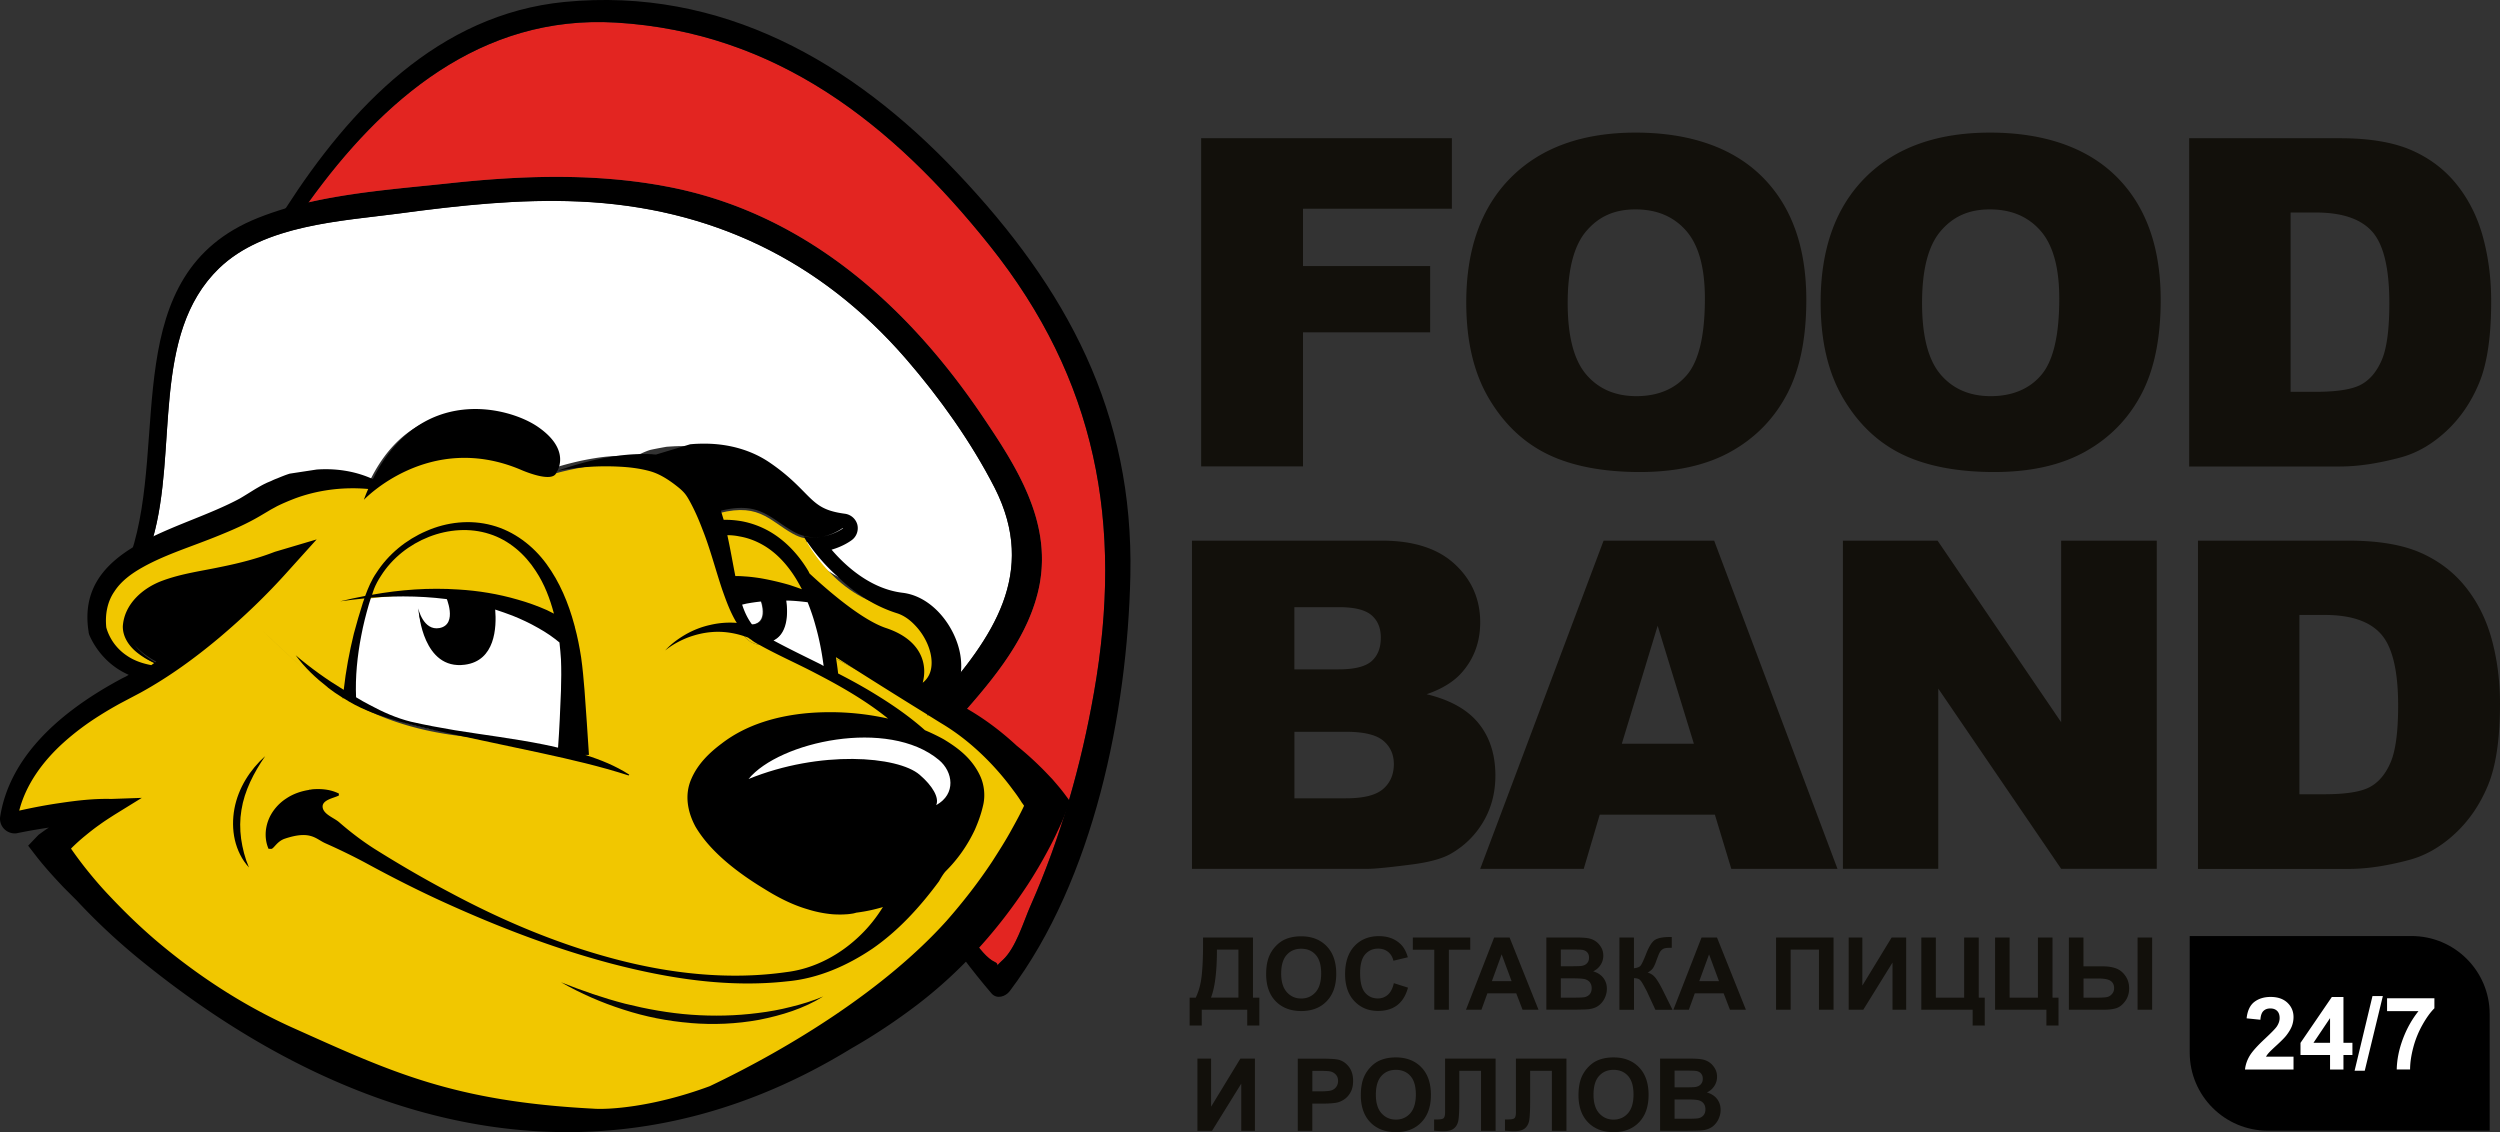
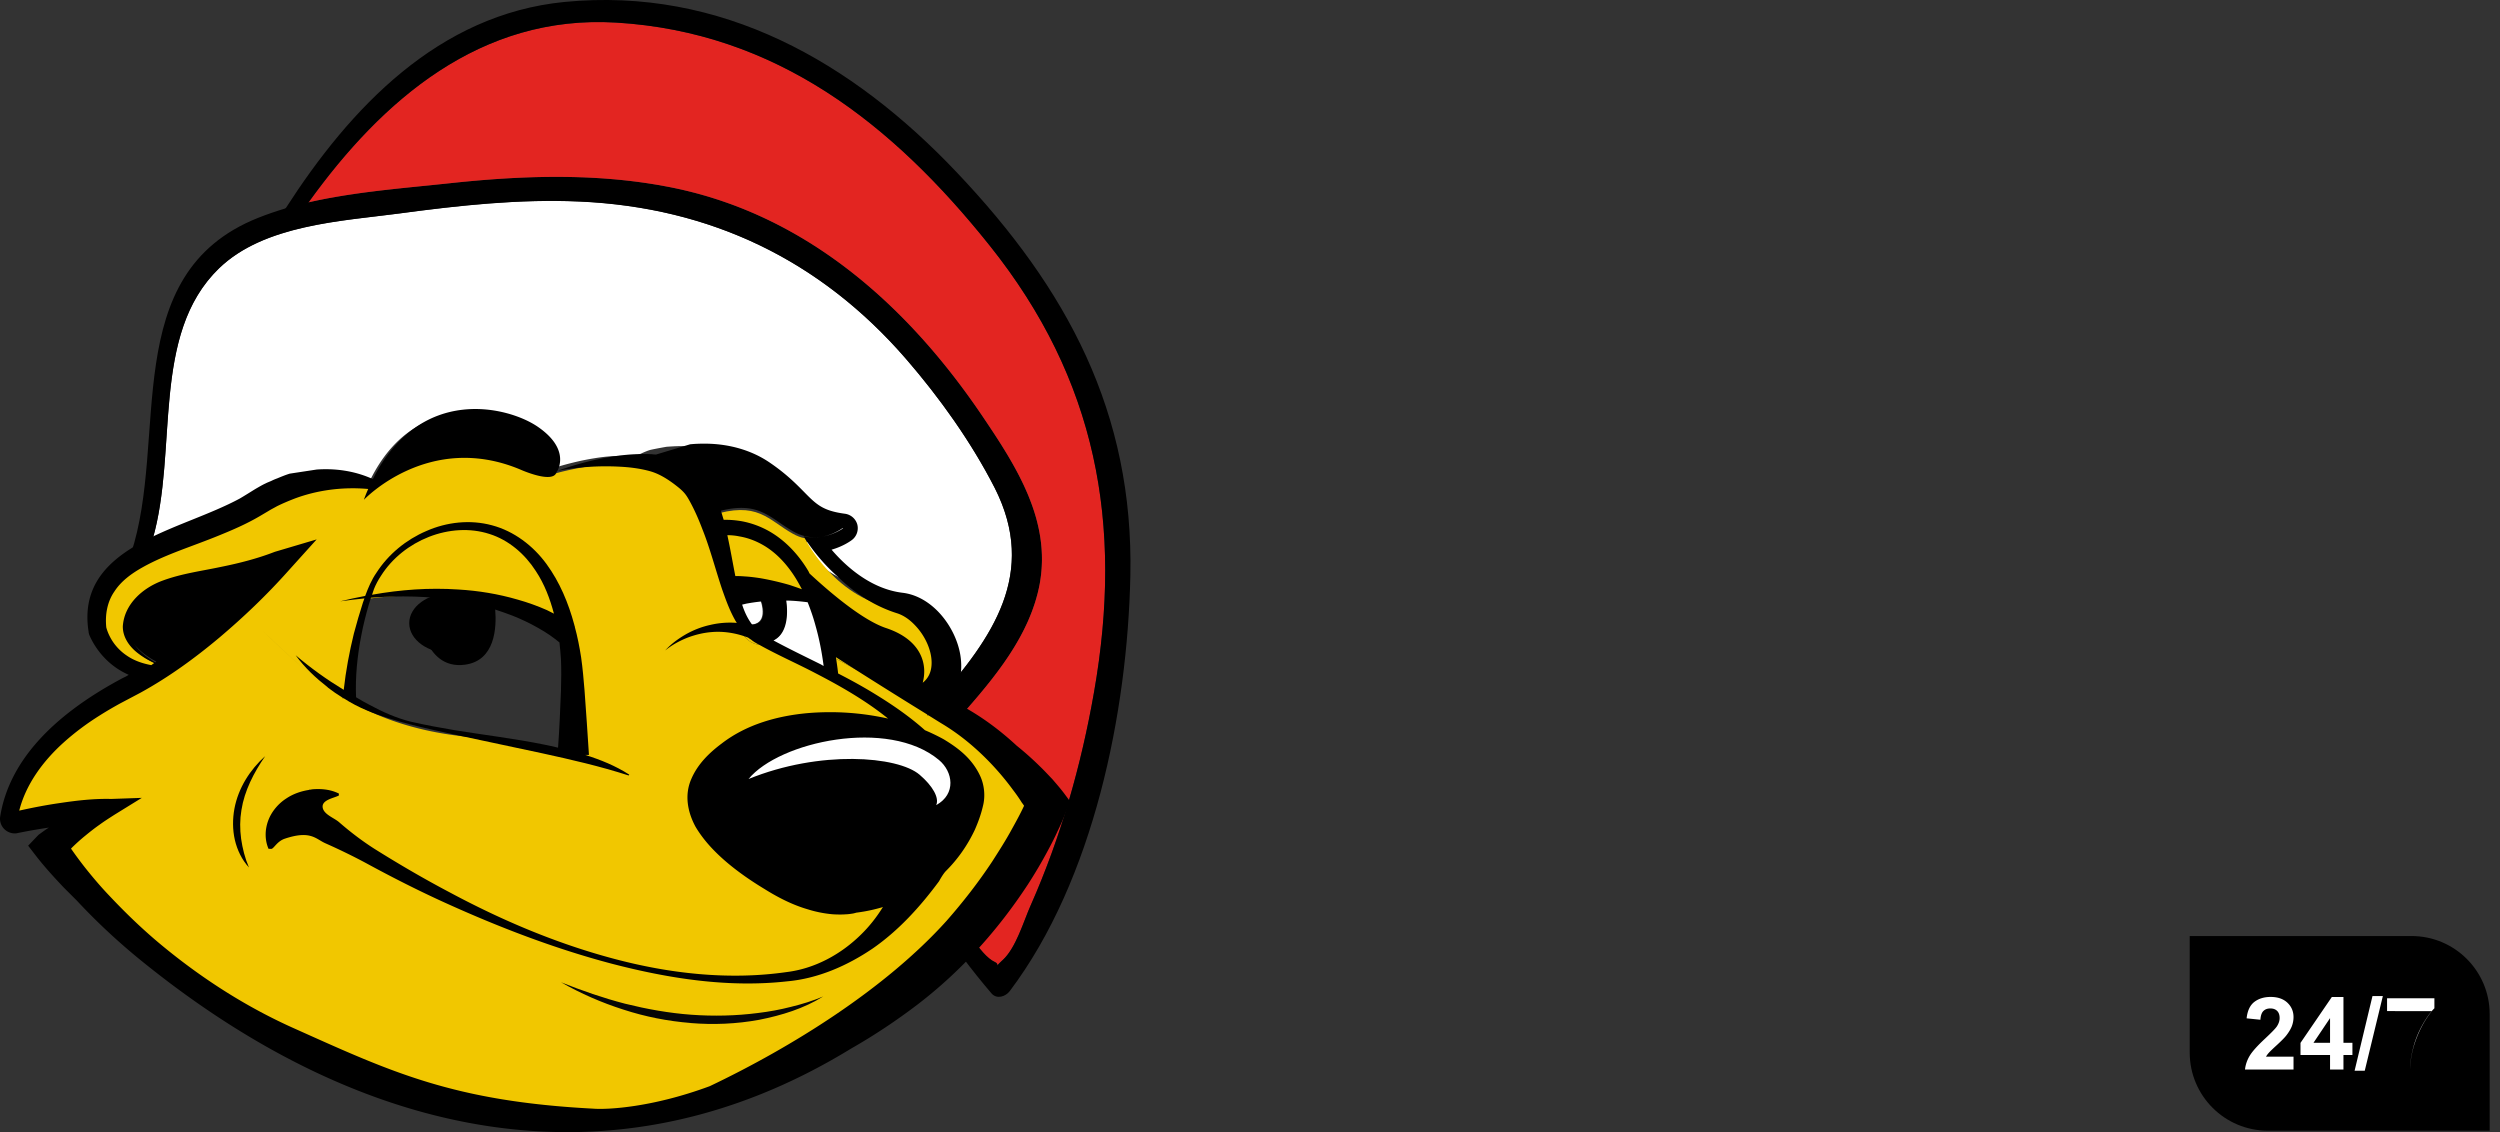
<svg xmlns="http://www.w3.org/2000/svg" data-name="Layer 1" id="Layer_1" viewBox="0 0 462.64 209.5">
  <rect x="0" y="0" width="462.64" height="209.5" fill="#333333" stroke="none" />
  <defs>
    <style>.cls-1,.cls-2{fill:#fff}.cls-2,.cls-4,.cls-5{fill-rule:evenodd}.cls-4{fill:#f1c700}.cls-6{fill:#12100b}</style>
  </defs>
-   <path class="cls-6" d="M222.28 25.58h46.4v13.05h-27.55v10.61h23.53V61.5h-23.53v24.81h-18.85V25.58ZM271.34 55.99c0-9.91 2.76-17.63 8.29-23.16 5.52-5.52 13.21-8.29 23.07-8.29s17.9 2.71 23.37 8.14c5.47 5.43 8.2 13.03 8.2 22.81 0 7.1-1.19 12.92-3.58 17.46-2.39 4.54-5.84 8.08-10.36 10.61-4.52 2.53-10.14 3.79-16.88 3.79s-12.52-1.09-17.01-3.27c-4.49-2.18-8.13-5.63-10.92-10.36-2.79-4.72-4.18-10.63-4.18-17.73Zm18.77.08c0 6.13 1.14 10.54 3.42 13.22 2.28 2.68 5.38 4.02 9.3 4.02s7.15-1.31 9.36-3.94c2.21-2.62 3.31-7.33 3.31-14.13 0-5.72-1.15-9.89-3.46-12.53-2.31-2.64-5.43-3.96-9.38-3.96s-6.82 1.34-9.11 4.02c-2.29 2.68-3.44 7.11-3.44 13.3ZM336.92 55.99c0-9.91 2.76-17.63 8.29-23.16 5.52-5.52 13.21-8.29 23.07-8.29s17.9 2.71 23.37 8.14c5.47 5.43 8.2 13.03 8.2 22.81 0 7.1-1.19 12.92-3.58 17.46-2.39 4.54-5.84 8.08-10.36 10.61-4.52 2.53-10.14 3.79-16.88 3.79s-12.52-1.09-17.01-3.27c-4.49-2.18-8.13-5.63-10.92-10.36-2.79-4.72-4.18-10.63-4.18-17.73Zm18.77.08c0 6.13 1.14 10.54 3.42 13.22 2.28 2.68 5.38 4.02 9.3 4.02s7.15-1.31 9.36-3.94c2.21-2.62 3.31-7.33 3.31-14.13 0-5.72-1.15-9.89-3.46-12.53-2.31-2.64-5.43-3.96-9.38-3.96s-6.82 1.34-9.11 4.02c-2.29 2.68-3.44 7.11-3.44 13.3ZM405.12 25.58H433c5.5 0 9.94.75 13.32 2.24 3.38 1.49 6.18 3.63 8.39 6.42 2.21 2.79 3.81 6.03 4.81 9.74.99 3.7 1.49 7.62 1.49 11.77 0 6.49-.74 11.52-2.22 15.1-1.48 3.58-3.53 6.57-6.15 8.99-2.62 2.42-5.44 4.03-8.45 4.83-4.12 1.1-7.84 1.66-11.19 1.66h-27.88V25.58Zm18.77 13.75v33.18h4.6c3.92 0 6.71-.43 8.37-1.3 1.66-.87 2.95-2.39 3.89-4.56.94-2.17 1.41-5.68 1.41-10.54 0-6.43-1.05-10.84-3.15-13.22-2.1-2.38-5.58-3.56-10.44-3.56h-4.68ZM220.61 100.05h35.13c5.86 0 10.35 1.45 13.48 4.35 3.13 2.9 4.7 6.49 4.7 10.77 0 3.59-1.12 6.67-3.36 9.24-1.49 1.71-3.67 3.07-6.55 4.06 4.36 1.05 7.57 2.85 9.63 5.41 2.06 2.55 3.09 5.77 3.09 9.63 0 3.15-.73 5.98-2.2 8.49-1.46 2.51-3.47 4.5-6.01 5.97-1.57.91-3.95 1.57-7.13 1.99-4.23.55-7.03.83-8.41.83h-32.4v-60.73Zm18.93 23.82h8.16c2.93 0 4.96-.5 6.11-1.51 1.15-1.01 1.72-2.46 1.72-4.37 0-1.77-.57-3.15-1.72-4.14-1.15-.99-3.14-1.49-5.99-1.49h-8.29v11.52Zm0 23.86h9.57c3.23 0 5.51-.57 6.84-1.72s1.99-2.69 1.99-4.62c0-1.79-.66-3.24-1.97-4.33-1.31-1.09-3.61-1.64-6.9-1.64h-9.53v12.3ZM317.35 150.76h-21.31l-2.96 10.03h-19.16l22.83-60.73h20.47l22.82 60.73h-19.65l-3.04-10.03Zm-3.89-13.13-6.7-21.83-6.63 21.83h13.34ZM341.04 100.05h17.52l22.87 33.6v-33.6h17.69v60.73h-17.69l-22.74-33.35v33.35h-17.65v-60.73ZM406.75 100.05h27.88c5.5 0 9.94.75 13.32 2.24 3.38 1.49 6.18 3.63 8.39 6.42 2.21 2.79 3.81 6.03 4.81 9.74.99 3.7 1.49 7.62 1.49 11.77 0 6.49-.74 11.52-2.22 15.1-1.48 3.58-3.53 6.57-6.15 8.99-2.62 2.42-5.44 4.03-8.45 4.83-4.12 1.1-7.84 1.66-11.19 1.66h-27.88v-60.73Zm18.77 13.75v33.18h4.6c3.92 0 6.71-.43 8.37-1.3 1.66-.87 2.95-2.39 3.89-4.56.94-2.17 1.41-5.68 1.41-10.54 0-6.43-1.05-10.84-3.15-13.22-2.1-2.38-5.58-3.56-10.44-3.56h-4.68ZM222.63 173.49h9.24v11.13h1.18v5.16h-2.24v-2.92h-8.42v2.92h-2.24v-5.16h1.13c.55-1.14.92-2.47 1.09-3.98s.26-3.42.26-5.73v-1.41Zm2.57 2.24c0 4.06-.37 7.02-1.1 8.88h5.08v-8.88h-3.98ZM234.31 180.26c0-1.36.2-2.51.61-3.43.3-.68.72-1.29 1.25-1.83s1.1-.94 1.73-1.2c.83-.35 1.79-.53 2.88-.53 1.97 0 3.55.61 4.73 1.83 1.18 1.22 1.77 2.92 1.77 5.1s-.59 3.85-1.76 5.07c-1.17 1.22-2.74 1.83-4.71 1.83s-3.57-.61-4.74-1.82-1.76-2.88-1.76-5.01Zm2.78-.09c0 1.51.35 2.66 1.05 3.44.7.78 1.59 1.17 2.66 1.17s1.96-.39 2.65-1.16c.69-.78 1.04-1.94 1.04-3.49s-.34-2.68-1.01-3.43c-.67-.75-1.56-1.13-2.68-1.13s-2.01.38-2.69 1.14c-.68.76-1.02 1.91-1.02 3.45ZM257.94 181.94l2.62.83c-.4 1.46-1.07 2.54-2 3.25-.93.71-2.12 1.06-3.55 1.06-1.78 0-3.23-.61-4.38-1.82-1.14-1.21-1.71-2.87-1.71-4.98 0-2.23.57-3.95 1.72-5.19 1.15-1.23 2.66-1.85 4.53-1.85 1.64 0 2.96.48 3.99 1.45.61.57 1.06 1.39 1.37 2.46l-2.67.64c-.16-.69-.49-1.24-.99-1.64-.5-.4-1.11-.6-1.83-.6-.99 0-1.8.36-2.41 1.07-.62.71-.93 1.86-.93 3.46 0 1.69.3 2.89.91 3.61.61.72 1.4 1.08 2.37 1.08.72 0 1.33-.23 1.85-.68.52-.46.89-1.17 1.11-2.15ZM265.42 186.86v-11.11h-3.97v-2.26h10.63v2.26h-3.96v11.11h-2.7ZM284.7 186.86h-2.94l-1.17-3.04h-5.34l-1.1 3.04h-2.86l5.21-13.37h2.86l5.35 13.37Zm-4.97-5.29-1.84-4.96-1.81 4.96h3.65ZM286.14 173.49h5.35c1.06 0 1.85.04 2.37.13s.98.27 1.4.55c.41.28.75.65 1.03 1.12s.41.99.41 1.56c0 .63-.17 1.2-.51 1.72-.34.52-.79.92-1.37 1.18.81.24 1.44.64 1.88 1.21.44.57.66 1.24.66 2.02 0 .61-.14 1.2-.42 1.77a3.64 3.64 0 0 1-1.16 1.38c-.49.34-1.09.55-1.81.63-.45.05-1.54.08-3.26.09h-4.55v-13.37Zm2.7 2.23v3.09h1.77c1.05 0 1.71-.02 1.96-.05.46-.05.83-.21 1.09-.48.26-.26.4-.61.4-1.04s-.11-.75-.34-1.01c-.23-.26-.57-.42-1.02-.47-.27-.03-1.04-.05-2.31-.05h-1.55Zm0 5.32v3.58h2.5c.97 0 1.59-.03 1.85-.08.4-.07.73-.25.98-.53s.38-.66.38-1.14c0-.4-.1-.74-.29-1.02-.19-.28-.48-.48-.84-.61-.37-.13-1.17-.19-2.39-.19h-2.18ZM299.67 173.49h2.7v5.69c.6-.06 1.01-.22 1.22-.47s.54-.94.99-2.08c.56-1.45 1.12-2.35 1.69-2.7.56-.35 1.46-.53 2.71-.53h.39v2h-.38c-.55 0-.96.06-1.21.2s-.46.35-.62.62c-.16.28-.39.85-.7 1.72-.16.46-.34.85-.53 1.16-.19.31-.53.6-1.02.88.6.17 1.1.51 1.49 1.03.39.52.82 1.25 1.29 2.19l1.82 3.67h-3.17l-1.6-3.46s-.08-.14-.15-.28c-.03-.05-.14-.26-.34-.63-.35-.66-.63-1.07-.85-1.23-.22-.16-.56-.25-1.02-.26v5.86h-2.7V173.5ZM323.08 186.86h-2.94l-1.17-3.04h-5.34l-1.1 3.04h-2.86l5.21-13.37h2.86l5.35 13.37Zm-4.97-5.29-1.84-4.96-1.81 4.96h3.65ZM328.68 173.49h10.63v13.37h-2.7v-11.13h-5.24v11.13h-2.7v-13.37ZM342.11 173.49h2.53v8.9l5.42-8.9h2.69v13.37h-2.53v-8.73l-5.41 8.73h-2.7v-13.37ZM355.54 173.49h2.7v11.13h5.24v-11.13h2.7v11.13h1.11v5.16h-2.24v-2.92h-9.5v-13.37ZM369.19 173.49h2.7v11.13h5.24v-11.13h2.7v11.13h1.11v5.16h-2.24v-2.92h-9.5v-13.37ZM382.86 173.49h2.7v5.34h3.61c.95 0 1.76.13 2.45.39.68.26 1.25.72 1.71 1.39s.68 1.43.68 2.29c0 .91-.24 1.69-.71 2.34-.47.65-1 1.09-1.58 1.3-.58.21-1.43.32-2.55.32h-6.31v-13.37Zm2.7 11.13h2.64c.84 0 1.42-.04 1.76-.12.33-.08.63-.27.88-.56.26-.29.39-.65.39-1.07 0-.6-.21-1.04-.63-1.34-.42-.3-1.18-.45-2.28-.45h-2.75v3.54Zm10.01-11.13h2.7v13.37h-2.7v-13.37ZM221.59 195.9h2.53v8.9l5.42-8.9h2.69v13.37h-2.53v-8.73l-5.41 8.73h-2.7V195.9ZM240.16 209.28v-13.37h4.33c1.64 0 2.71.07 3.21.2.77.2 1.41.64 1.92 1.31.52.67.78 1.54.78 2.6 0 .82-.15 1.51-.45 2.07s-.68 1-1.14 1.32-.93.53-1.4.63c-.64.13-1.58.19-2.8.19h-1.76v5.04h-2.7Zm2.7-11.11v3.79h1.48c1.06 0 1.78-.07 2.13-.21.36-.14.64-.36.84-.66.2-.3.31-.64.31-1.04 0-.49-.14-.89-.43-1.2s-.65-.51-1.09-.59c-.32-.06-.97-.09-1.94-.09h-1.3ZM251.83 202.67c0-1.36.2-2.51.61-3.43.3-.68.72-1.29 1.25-1.83s1.1-.94 1.73-1.2c.83-.35 1.79-.53 2.88-.53 1.97 0 3.55.61 4.73 1.83 1.18 1.22 1.77 2.92 1.77 5.1s-.59 3.85-1.76 5.07c-1.17 1.22-2.74 1.83-4.71 1.83s-3.57-.61-4.74-1.82c-1.17-1.21-1.76-2.88-1.76-5.01Zm2.78-.09c0 1.51.35 2.66 1.05 3.44.7.78 1.59 1.17 2.66 1.17s1.96-.39 2.65-1.16c.69-.78 1.04-1.94 1.04-3.49s-.34-2.68-1.01-3.43c-.67-.75-1.56-1.13-2.68-1.13s-2.01.38-2.69 1.14c-.68.76-1.02 1.91-1.02 3.45ZM267.4 195.9h9.37v13.37h-2.7v-11.11h-4.02v5.71c0 1.64-.06 2.78-.16 3.42-.11.65-.38 1.15-.8 1.51-.42.36-1.08.54-1.98.54-.32 0-.89-.03-1.72-.09v-2.09h.6c.57 0 .95-.07 1.14-.22.19-.15.29-.53.29-1.12v-9.93ZM280.51 195.9h9.37v13.37h-2.7v-11.11h-4.02v5.71c0 1.64-.06 2.78-.16 3.42-.11.65-.38 1.15-.8 1.51-.42.36-1.08.54-1.98.54-.32 0-.89-.03-1.72-.09v-2.09h.6c.57 0 .95-.07 1.14-.22.19-.15.29-.53.29-1.12v-9.93ZM292.11 202.67c0-1.36.2-2.51.61-3.43.3-.68.72-1.29 1.25-1.83s1.1-.94 1.73-1.2c.83-.35 1.79-.53 2.88-.53 1.97 0 3.55.61 4.73 1.83 1.18 1.22 1.77 2.92 1.77 5.1s-.59 3.85-1.76 5.07c-1.17 1.22-2.74 1.83-4.71 1.83s-3.57-.61-4.74-1.82c-1.17-1.21-1.76-2.88-1.76-5.01Zm2.78-.09c0 1.51.35 2.66 1.05 3.44.7.78 1.59 1.17 2.66 1.17s1.96-.39 2.65-1.16c.69-.78 1.04-1.94 1.04-3.49s-.34-2.68-1.01-3.43c-.67-.75-1.56-1.13-2.68-1.13s-2.01.38-2.69 1.14c-.68.76-1.02 1.91-1.02 3.45ZM307.19 195.9h5.35c1.06 0 1.85.04 2.37.13s.98.27 1.4.55c.41.28.75.65 1.03 1.12s.41.99.41 1.56c0 .63-.17 1.2-.51 1.72-.34.52-.79.92-1.37 1.18.81.24 1.44.64 1.88 1.21.44.57.66 1.24.66 2.02 0 .61-.14 1.2-.42 1.77a3.64 3.64 0 0 1-1.16 1.38c-.49.34-1.09.55-1.81.63-.45.05-1.54.08-3.26.09h-4.55v-13.37Zm2.7 2.23v3.09h1.77c1.05 0 1.71-.02 1.96-.05.46-.05.83-.21 1.09-.48.26-.26.4-.61.4-1.04s-.11-.75-.34-1.01c-.23-.26-.57-.42-1.02-.47-.27-.03-1.04-.05-2.31-.05h-1.55Zm0 5.32v3.58h2.5c.97 0 1.59-.03 1.85-.08.4-.07.73-.25.98-.53s.38-.66.38-1.14c0-.4-.1-.74-.29-1.02-.19-.28-.48-.48-.84-.61-.37-.13-1.17-.19-2.39-.19h-2.18Z" />
  <path d="M405.22 173.22h41.06c7.98 0 14.45 6.48 14.45 14.45v21.57h-41.06c-7.98 0-14.45-6.48-14.45-14.45v-21.57Z" />
-   <path class="cls-1" d="M424.43 195.54v2.38h-8.98c.1-.9.39-1.75.88-2.56s1.45-1.87 2.88-3.2c1.15-1.08 1.86-1.81 2.12-2.19.35-.53.53-1.05.53-1.57 0-.57-.15-1.01-.46-1.32-.31-.31-.73-.46-1.27-.46s-.96.16-1.28.48c-.32.32-.5.86-.55 1.61l-2.55-.26c.15-1.41.63-2.42 1.43-3.04.8-.61 1.81-.92 3.01-.92 1.32 0 2.36.36 3.11 1.07s1.13 1.6 1.13 2.65c0 .6-.11 1.17-.32 1.72-.22.54-.56 1.11-1.03 1.71-.31.4-.87.96-1.68 1.71-.81.74-1.32 1.23-1.54 1.48-.22.24-.39.48-.52.71h5.09ZM431.19 197.92v-2.69h-5.47v-2.24l5.8-8.49h2.15v8.48h1.66v2.25h-1.66v2.69h-2.48Zm0-4.94v-4.57l-3.07 4.57h3.07ZM435.73 198.15l3.31-13.82h1.92l-3.35 13.82h-1.89ZM441.74 187.11v-2.38h8.76v1.86c-.72.71-1.46 1.73-2.21 3.06a17.77 17.77 0 0 0-1.71 4.24c-.39 1.5-.58 2.84-.58 4.02h-2.47c.04-1.85.42-3.73 1.14-5.65.72-1.92 1.68-3.64 2.89-5.15h-5.83ZM173.4 129.67c-1.11-.72-2.27-1.41-3.52-2.05-.47-.25-.97-.5-1.47-.75 1.63-2.08 2.27-4.76 1.77-7.73-.78-4.82-4.71-10.13-9.94-10.77-5.45-.66-9.77-4.54-12.32-7.5 1.97-.55 3.29-1.47 3.49-1.61.83-.61 1.22-1.69.97-2.69-.28-1.02-1.11-1.77-2.13-1.91-3.85-.5-4.96-1.61-7.12-3.79-1.36-1.36-3.02-3.05-5.7-4.93-3.18-2.22-7.17-3.38-11.49-3.38-.91 0-1.74.06-2.49.11-.11 0-1.91.33-2.85.53-1 .19-3.05 1.27-3.05 1.27-.22-.03-.44-.06-.64-.06-1.97-.11-3.88-.03-5.76.22-3.68.5-7.23 1.44-10.66 2.63.47-.86 1.74-4.13-3.41-7.67-5.04-3.43-20.24-7.37-28.49 9.08-3.05-1.41-8.86-2.82-16.61-.11-.33.11-.64.28-.97.42-.03.03-.08.03-.11.06-.3.14-.58.25-.86.39-.61.28-1.19.61-1.74.94l-.86.53-.75.47c-.36.22-.75.44-1.14.66-2.55 1.38-5.48 2.58-8.36 3.74-3.02 1.22-6.17 2.49-8.97 4.07 4.79-16.47-.39-37.91 12.32-50.2 8.33-8.06 22.65-8.72 33.48-10.16 10.96-1.47 22.12-2.69 33.23-2.19 24.2 1.08 44.52 10.8 60.39 29.1 6.23 7.2 12.07 15.37 16.42 23.87 8.03 15.84-.44 27.77-10.66 39.4Z" />
+   <path class="cls-1" d="M424.43 195.54v2.38h-8.98c.1-.9.39-1.75.88-2.56s1.45-1.87 2.88-3.2c1.15-1.08 1.86-1.81 2.12-2.19.35-.53.53-1.05.53-1.57 0-.57-.15-1.01-.46-1.32-.31-.31-.73-.46-1.27-.46s-.96.16-1.28.48c-.32.32-.5.86-.55 1.61l-2.55-.26c.15-1.41.63-2.42 1.43-3.04.8-.61 1.81-.92 3.01-.92 1.32 0 2.36.36 3.11 1.07s1.13 1.6 1.13 2.65c0 .6-.11 1.17-.32 1.72-.22.54-.56 1.11-1.03 1.71-.31.4-.87.96-1.68 1.71-.81.74-1.32 1.23-1.54 1.48-.22.24-.39.48-.52.71h5.09ZM431.19 197.92v-2.69h-5.47v-2.24l5.8-8.49h2.15v8.48h1.66v2.25h-1.66v2.69h-2.48Zm0-4.94v-4.57l-3.07 4.57h3.07ZM435.73 198.15l3.31-13.82h1.92l-3.35 13.82h-1.89ZM441.74 187.11v-2.38h8.76v1.86c-.72.71-1.46 1.73-2.21 3.06a17.77 17.77 0 0 0-1.71 4.24c-.39 1.5-.58 2.84-.58 4.02c.04-1.85.42-3.73 1.14-5.65.72-1.92 1.68-3.64 2.89-5.15h-5.83ZM173.4 129.67c-1.11-.72-2.27-1.41-3.52-2.05-.47-.25-.97-.5-1.47-.75 1.63-2.08 2.27-4.76 1.77-7.73-.78-4.82-4.71-10.13-9.94-10.77-5.45-.66-9.77-4.54-12.32-7.5 1.97-.55 3.29-1.47 3.49-1.61.83-.61 1.22-1.69.97-2.69-.28-1.02-1.11-1.77-2.13-1.91-3.85-.5-4.96-1.61-7.12-3.79-1.36-1.36-3.02-3.05-5.7-4.93-3.18-2.22-7.17-3.38-11.49-3.38-.91 0-1.74.06-2.49.11-.11 0-1.91.33-2.85.53-1 .19-3.05 1.27-3.05 1.27-.22-.03-.44-.06-.64-.06-1.97-.11-3.88-.03-5.76.22-3.68.5-7.23 1.44-10.66 2.63.47-.86 1.74-4.13-3.41-7.67-5.04-3.43-20.24-7.37-28.49 9.08-3.05-1.41-8.86-2.82-16.61-.11-.33.11-.64.28-.97.42-.03.03-.08.03-.11.06-.3.14-.58.25-.86.39-.61.28-1.19.61-1.74.94l-.86.53-.75.47c-.36.22-.75.44-1.14.66-2.55 1.38-5.48 2.58-8.36 3.74-3.02 1.22-6.17 2.49-8.97 4.07 4.79-16.47-.39-37.91 12.32-50.2 8.33-8.06 22.65-8.72 33.48-10.16 10.96-1.47 22.12-2.69 33.23-2.19 24.2 1.08 44.52 10.8 60.39 29.1 6.23 7.2 12.07 15.37 16.42 23.87 8.03 15.84-.44 27.77-10.66 39.4Z" />
  <path d="M192.43 107.96c-1.77 9.66-8.47 17.58-14.84 24.78-.33.36-.64.69-.94 1.05-2.22 2.49-5.84-1.16-3.66-3.65.14-.17.28-.3.42-.47 10.22-11.63 18.69-23.56 10.66-39.4-4.35-8.5-10.19-16.67-16.42-23.87-15.87-18.3-36.19-28.02-60.39-29.1-11.1-.5-22.26.72-33.23 2.19-10.83 1.44-25.14 2.1-33.48 10.16-12.71 12.29-7.53 33.73-12.32 50.2-.53 1.77-1.16 3.49-1.94 5.12-.69 1.41-3.07.39-2.55-1.05.17-.47.33-.91.47-1.38 7.09-21.32-2.52-51.83 23.54-62.22 1.66-.66 3.38-1.25 5.12-1.77 1.38-.42 2.8-.78 4.24-1.11 8.58-1.97 17.75-2.63 26.19-3.54 13.6-1.47 27.47-1.91 40.92.78 24.89 4.98 43.78 21.85 57.65 42.42 6.26 9.28 12.63 19.22 10.55 30.87Z" />
  <path d="M202.45 128.12c-2.35 13.46-6.17 26.89-11.71 39.4-1.33 2.99-2.74 7.92-5.18 10.13-.47.42-.78.75-1 1 .06-.19-.03-.44-.42-.61-2.8-1.25-6.09-7.39-8.25-11.16a79.48 79.48 0 0 0 5.93-8.06c1.27-1.97 2.46-3.99 3.6-6.06.55-1.02 1.08-2.08 1.58-3.16.53-1.08.97-2.1 1.47-3.35l.66-1.88-1-1.3c-.72-.97-1.36-1.69-2.08-2.49a49.471 49.471 0 0 0-6.12-5.78c-.75-.69-1.52-1.38-2.35-2.05 6.37-7.2 13.07-15.12 14.84-24.78 2.08-11.66-4.29-21.6-10.55-30.87-13.87-20.57-32.76-37.44-57.65-42.42-13.46-2.69-27.33-2.24-40.92-.78-8.45.91-17.61 1.58-26.19 3.54 13.65-18.97 31.84-34.75 56.9-33.26 29.63 1.77 51.17 18.75 69.14 41.26 19.77 24.75 24.78 51.47 19.3 82.68Z" style="fill:#e32521" />
  <path d="M209.18 106.55c-.53 25.17-6.76 56.24-22.32 76.86-.75 1-2.38 1.58-3.38.42-3.77-4.4-7.14-8.97-10.36-13.76-.69-1.02-1.38-2.08-2.08-3.13-1.47-2.27 2.13-4.35 3.6-2.1.36.53.78 1.25 1.25 2.05 2.16 3.77 5.45 9.91 8.25 11.16.39.17.47.42.42.61.22-.25.53-.58 1-1 2.44-2.22 3.85-7.14 5.18-10.13 5.54-12.52 9.36-25.94 11.71-39.4 5.48-31.21.47-57.93-19.3-82.68-17.97-22.52-39.51-39.49-69.14-41.27-25.06-1.5-43.25 14.29-56.9 33.25-1 1.36-1.94 2.74-2.88 4.13-.97 1.44-3.32.11-2.38-1.41.33-.53.66-1.08 1.02-1.61C64.84 19.94 81.12 2.66 104.46.36c29.05-2.82 53.25 11.13 72.57 31.51 20.46 21.57 32.78 44.47 32.15 74.68Z" />
  <path class="cls-4" d="M175.61 132.93c-1.77-.91-3.54-1.82-5.27-2.75-9.05-4.7-16.84-8.9-17.11-9.07.22 1.38.43 2.86.61 4.36-4.68-2.47-9.07-4.48-12.16-6.17-5.22.69-5.77-6.6-5.77-6.6s.38 1.72 1.43 2.66c-.91-1.52-1.59-3.39-2.18-5.47-1.05-3.53-1.83-7.64-3.08-11.67-.75-2.34-1.64-4.66-2.82-6.84-1.19-2.16-3.08-3.56-5.4-4.43-8.19-3.1-20.96.63-20.96.63-1.24-1.02-2.55-1.87-3.98-2.46-1.82-.8-3.68-1.39-5.55-1.7-.89-.15-1.74-.27-2.6-.35-.31-.01-.63-.06-.94-.06-7.7-.35-15.14 2.75-20.62 7.03a.94.94 0 0 0-.08.09s-5.54-2.05-12.97-.33c-2.72.6-5.72 1.78-8.77 3.73-11.36 7.27-31.13 8.87-28.85 23.16 0 0 2.61 7.4 12.15 6.96 0 0-11.02-3.78-6.23-10.61 4.76-6.79 14.53-4.29 27.01-8.38 0 0-9.07 10.82-20.78 18.99-2.3 1.58-4.71 3.08-7.17 4.41-14.97 7.95-20.2 16.57-21.35 23.62 0 0 11.09-2.39 18.24-1.85 0 0-6.81 3.04-11.26 7.31 0 0 24 35.9 77.9 45.93l-.03.18c10.93 4.04 18.28 4.12 38.3 2.08 11.92-5.96 26.04-9.23 42.46-22.3 18.42-14.65 25.89-33.73 25.89-33.73s-6.81-10.56-18.05-16.35Zm-127.1-16.25c4.42 4.07 9.09 8.89 15.68 12.74-6.58-3.85-11.26-8.65-15.68-12.74Zm57.48 23.33c-4.97-1.51-11.29-2.96-18.42-3.56-9.93-.86-17.21-3.45-23.03-6.81 0-.15 0-8.65 3.49-18.82.06-.25.15-.48.22-.71 5.14-14.42 31.07-21.01 36.65 7.78.27 1.27.48 2.6.64 4.02.5 4.46.46 17.09.46 18.11Zm73.37 9.14c-1.83 6.01-5.46 10.01-9.18 12.63-5.84 4.1-11.94 4.89-11.94 4.89s-5.11 2.04-13.97-2.39c-8.86-4.42-25.56-15-9.55-26.25 9.89-6.91 26.01-5.56 36-.72v.02c6.18 2.99 10.01 7.31 8.64 11.82Z" />
  <ellipse cx="83.41" cy="115.32" rx="7.68" ry="5.56" />
  <path class="cls-4" d="M166.2 112.61c6.91.84 12.7 13.46 4.11 17.57-9.03-4.7-16.81-8.9-17.09-9.07h-.01c-.65-3.94-1.62-7.24-2.73-9.95-6.37-15.85-18.4-12.94-18.4-12.94-.75-2.34-1.64-4.7-2.82-6.84-1.19-2.16-3.08-3.56-5.4-4.43 0 0 .01-.45.08-1.28l.3.04c4.29 1.2 7.31 9.7 7.31 9.7 8.7-2.82 10.56.8 15.19 3.37.74.41 1.47.7 2.21.83.14.34 5.87 11.63 17.25 13.01Z" />
  <path class="cls-2" d="M153.23 120.68c.22 1.35.43 2.86.61 4.36-4.68-2.47-9.1-4.48-12.16-6.17 5.23-.68 3.63-8.27 3.63-8.27l-4.86-.3s2.07 4.62-.99 5.22c-.91.19-1.62-.12-2.12-.6-.91-1.53-1.59-3.38-2.18-5.46 0 0 6.17-1.3 15.32 1.28 1.11 2.69 2.08 6 2.73 9.94h.01Z" />
  <path class="cls-4" d="M141.68 119.29c-5.22.69-5.77-6.6-5.77-6.6s.38 1.72 1.43 2.65c.78 1.34 1.72 2.42 2.94 3.16.41.25.9.51 1.4.79ZM150.49 111.16c-9.14-2.57-15.32-1.28-15.32-1.28-1.05-3.53-1.83-7.64-3.08-11.67 0 0 12.03-2.91 18.4 12.94Z" />
-   <path class="cls-2" d="M83.84 119.96c5.89-.75 4.08-9.26 4.08-9.26l-5.43-.35s2.33 5.16-1.13 5.87c-3.04.59-3.97-3.65-3.97-3.65s.58 8.17 6.46 7.4Zm21.69 1.51c.5 4.46.46 17.09.46 18.11-4.97-1.51-11.29-2.96-18.42-3.56-9.94-.86-17.21-3.47-23.03-6.81 0-.15 0-8.65 3.49-18.82 25.04-3.35 36.87 7.07 36.87 7.07.27 1.27.48 2.6.64 4.02Z" />
  <path class="cls-5" d="M90.77 82.63c.87.08 1.72.18 2.6.35-.89-.15-1.74-.27-2.6-.35Z" />
  <path class="cls-4" d="M68.25 110.1c5.14-14.42 31.07-21.01 36.65 7.78 0 0-11.83-10.42-36.87-7.07.06-.25.15-.48.22-.71Z" />
  <path class="cls-5" d="M53.62 87.65c-.81.25-1.58.57-2.35.89-.36.13-.71.28-1.07.46-.04.01-.07.04-.12.05-.32.14-.63.25-.91.4-.66.3-1.26.67-1.86 1.01-.98.6-1.95 1.22-2.94 1.8-2.73 1.47-5.88 2.74-8.94 3.97-9.84 3.97-20.98 8.48-19.03 20.71 0 .16.06.33.1.5.13.25 1.92 5.08 7.32 7.44-.34.22-.66.4-1.02.55C9.26 132.61 1.63 141.24.04 151.07c-.15.86.15 1.78.79 2.39.51.49 1.2.77 1.91.77.18 0 .39-.02.58-.08.04 0 2.47-.52 5.73-1-.66.41-1.28.88-1.92 1.34l-1.92 2.01 1.48 1.92c1.67 2.14 3.27 3.87 4.98 5.69.84.85 1.68 1.68 2.52 2.52 3.08 3.31 7.23 7.37 12.56 11.64 40.35 32.47 86.69 42.76 130.73 15.79 4.3-2.45 8.47-5.23 12.4-8.23 4.02-3.09 7.71-6.5 11.11-10.23 3.38-3.7 6.44-7.68 9.19-11.87a86.15 86.15 0 0 0 3.82-6.49c.6-1.12 1.18-2.24 1.7-3.4.56-1.17 1.05-2.22 1.57-3.61l.71-1.99-1.04-1.4c-.79-1.04-1.48-1.81-2.22-2.68-.77-.79-1.51-1.61-2.31-2.37a56.81 56.81 0 0 0-4.27-3.8c-2.91-2.7-6.53-5.49-10.73-7.68-.52-.26-1.05-.54-1.6-.82 1.74-2.2 2.42-5.07 1.91-8.25-.83-5.12-5.06-10.85-10.66-11.54-5.83-.69-10.46-4.81-13.17-7.98 2.12-.6 3.51-1.6 3.72-1.76.89-.64 1.31-1.78 1.05-2.86a2.761 2.761 0 0 0-2.31-2.03c-4.12-.55-5.28-1.72-7.61-4.09-1.42-1.44-3.2-3.24-6.1-5.24-3.39-2.38-7.66-3.64-12.29-3.64-.99 0-1.86.04-2.64.12l-6.32 1.9c-.26-.02-.48-.02-.71-.06-2.1-.1-4.13 0-6.14.26-3.94.51-7.73 1.52-11.38 2.81 3.82-.71 7.67-.97 11.46-.77 1.9.09 3.81.33 5.6.82 1.77.48 3.29 1.48 4.51 2.38.61.47 1.18.9 1.68 1.42.51.52.85 1.07 1.31 1.92.86 1.58 1.6 3.28 2.27 5.05 1.4 3.5 2.37 7.3 3.64 11.1.67 1.89 1.35 3.82 2.37 5.64.1.22.25.38.34.58-1.64-.13-3.3 0-4.87.37-1.62.35-3.17.96-4.59 1.77-1.41.82-2.73 1.79-3.79 2.97 1.22-1 2.63-1.77 4.07-2.35 1.48-.57 2.98-.93 4.52-1.06 2.33-.2 4.64.21 6.76 1.02.2.15.38.28.58.39.01.02.03.05.05.05.45.37.96.64 1.36.85 3.52 1.97 7.1 3.52 10.56 5.34 4.68 2.42 9.32 5.09 13.36 8.36a49.257 49.257 0 0 0-14.81-1.02c-5.66.5-11.38 2.09-15.97 5.62-2.28 1.7-4.45 3.79-5.64 6.58-1.29 2.93-.7 6.1.78 8.83 1.53 2.58 3.58 4.7 5.78 6.58 2.2 1.86 4.56 3.48 7.01 4.96 2.38 1.49 5.07 2.9 8 3.75 1.46.46 3 .77 4.57.91.77.05 1.6.07 2.44.01.41-.01.84-.07 1.27-.14.3-.04.5-.13.82-.19h.05c1.71-.23 3.05-.53 4.56-.96.05-.03.1-.03.18-.06-1.14 1.84-2.49 3.57-4.06 5.1-3.69 3.64-8.54 6.31-13.79 6.94-10.67 1.53-21.66.29-32.1-2.51-10.49-2.8-20.58-7.08-30.1-12.18-4.82-2.54-9.49-5.26-14.09-8.15-2.28-1.46-4.42-3.09-6.51-4.91-.84-.74-2.62-1.34-2.98-2.51-.47-1.6 2.03-1.92 2.95-2.42v-.36c-1.52-.76-3.21-.92-4.87-.79-.21.03-.38.06-.58.1 0 0-.01-.05-.03-.07l-.06.09c-1.41.22-2.88.7-4.19 1.58-1.48.95-2.75 2.44-3.37 4.16-.61 1.71-.61 3.54.08 5.15l.49.02c.47.03 1.05-1.41 2.56-1.9 4.81-1.6 5.7.1 7.54.89 2.5 1.11 5.01 2.33 7.42 3.62 4.81 2.62 9.69 5.1 14.67 7.36 10 4.54 20.23 8.47 30.81 11.27 10.53 2.74 21.57 4.5 32.58 3.26 5.63-.52 10.99-2.86 15.71-6.05 4.73-3.27 8.74-7.64 12.31-12.47 0 0 .71-1.33 1.28-1.9 2.22-2.21 4.01-4.8 5.33-7.6.62-1.41 1.15-2.85 1.51-4.41.48-1.86.24-3.96-.52-5.58-1.55-3.32-4.19-5.22-6.72-6.76-1.16-.64-2.31-1.19-3.49-1.69-2.78-2.47-5.8-4.57-8.9-6.48-2.33-1.45-4.73-2.77-7.17-4.02-.11-1.01-.26-2.03-.41-3.02 5.59 3.57 11.22 7.11 16.88 10.6l.1.2s.09-.03.12-.05c.89.54 1.82 1.14 2.72 1.68 3.43 2.09 6.44 4.66 9.16 7.56 1.34 1.44 2.62 2.97 3.78 4.56.6.78 1.16 1.58 1.68 2.42.15.17.25.34.38.53-.68 1.47-1.51 2.98-2.3 4.4-1.1 2.02-2.35 3.97-3.6 5.92-2.54 3.84-5.38 7.49-8.43 10.96C163.84 183 146.47 193.8 131.35 201c-10.64 3.95-18.99 4.38-21.63 4.16-25.77-1.35-37.27-6.77-55.15-14.79-8.64-3.84-16.67-8.94-23.97-14.89-3.66-2.97-7.06-6.21-10.28-9.63-1.61-1.68-3.14-3.48-4.57-5.28a72.93 72.93 0 0 1-2.61-3.53c.83-.84 1.74-1.66 2.69-2.43.84-.69 1.69-1.36 2.59-1.99.89-.65 1.82-1.24 2.72-1.82l5.1-3.15-5.65.2c-3.23-.08-6.34.29-9.39.74-2.59.37-5.13.86-7.64 1.42 1.24-4.88 4.4-9.16 8.19-12.58 2.09-1.88 4.35-3.56 6.75-5.06 1.2-.76 2.44-1.48 3.67-2.16l3.84-2.03c5.22-2.87 10.03-6.37 14.53-10.14 4.5-3.8 8.75-7.85 12.75-12.33l5.31-5.89-7.75 2.3c-3.22 1.25-6.59 2.11-10.07 2.81-3.52.75-7.14 1.2-10.75 2.54-3.55 1.31-7.01 4.26-7.3 8.4-.04 2.09 1.27 3.81 2.67 4.92.98.77 2.03 1.4 3.16 1.89-.19.14-.38.27-.56.41-1.65-.31-3.22-.85-4.54-1.77a9.413 9.413 0 0 1-2.43-2.36c-.62-.87-1.12-1.93-1.36-2.85-.25-2.41.2-4.77 1.48-6.62 1.22-1.91 3.14-3.34 5.3-4.54 4.31-2.41 9.29-3.88 14.2-5.91 2.46-1 4.94-2.07 7.38-3.5l1.66-.98c.48-.3 1.04-.58 1.57-.88 1.07-.53 2.17-.99 3.28-1.42 4.23-1.58 8.93-2.19 13.6-1.77-.28.63-.56 1.3-.8 2 0 0 12.02-12.72 28.97-5.59 0 0 6.06 2.73 6.68.48 0 0 .05-.07.11-.21h.04c.5-.95 1.86-4.44-3.63-8.2-5.38-3.7-21.68-7.9-30.51 9.69-3.26-1.49-6.86-2.02-10.39-1.77m77.47 19.72c-.49-2.48-.92-5.03-1.48-7.57.74 0 1.48.07 2.19.22 1.47.24 2.89.76 4.18 1.47 2.6 1.42 4.72 3.73 6.35 6.39.37.61.73 1.27 1.08 1.93-.77-.29-1.52-.54-2.29-.8-1.78-.51-3.59-.94-5.45-1.26-.95-.14-1.91-.27-2.87-.32-.59-.05-1.12-.07-1.69-.07Zm3.48 8.96h.02c-.13.01-.26.02-.39.02-.81-1.07-1.41-2.33-1.85-3.7.24-.06.48-.1.71-.17.8-.15 1.63-.28 2.46-.37.15-.03.29-.03.41-.03.43 1.38.83 3.8-1.36 4.24Zm12.32 7.37c-2.92-1.45-5.91-2.89-8.74-4.42 2.97-1.43 2.58-5.9 2.36-7.38h.13c1.27.02 2.55.15 3.83.31.55 1.37 1.06 2.85 1.46 4.34.69 2.42 1.17 4.92 1.5 7.45-.18-.08-.35-.2-.54-.3Zm18.87 3.42c.95-3.46-.25-7.98-6.83-10.15-4.37-1.48-10.46-6.69-14.1-10.07-.08-.14-.14-.28-.2-.41-1.75-2.96-4.18-5.65-7.28-7.42a16.5 16.5 0 0 0-5.01-1.84c-1.16-.2-2.25-.3-3.4-.27-.19-.54-.33-1.09-.52-1.69 7.23-1.8 9.15 1.48 13.45 3.87 4.12 2.31 7.85.21 9.03-.63.05 0 .09.01.15.01 0 0-2.29 1.68-5.4 1.68-.64 0-1.26-.05-1.93-.21l-.02-.04s2.27 3.95 6.35 7.53c1.95 1.91 4.14 3.57 6.56 4.9 1.39.75 2.95 1.42 4.44 1.88 1.22.4 2.3 1.18 3.23 2.15 1.85 1.89 3.1 4.54 3.13 6.91.02 1.72-.58 2.95-1.65 3.79ZM25.8 120.37c-.39-.36-.69-.78-.97-1.21.06.08.12.15.18.22l.01.05c1.07 1.3 2.62 2.32 3.9 3.01-.05.05-.11.08-.18.13-1.05-.63-2.07-1.33-2.94-2.2ZM24.22 118.08l-.09-.15.09.15Z" />
  <path class="cls-5" d="m103.14 87.14.04-.01-.04.02v-.01zM49.07 139.93c-2.79 2.5-4.97 5.88-5.69 9.72-.35 1.9-.35 3.9.08 5.78.44 1.89 1.31 3.69 2.61 5.1-.75-1.74-1.19-3.51-1.45-5.31-.24-1.77-.24-3.57.06-5.33.56-3.56 2.27-6.88 4.39-9.96ZM66.86 117.59c.36-1.93.85-3.84 1.4-5.74.14-.41.24-.81.39-1.24 5.32-.42 10.69-.31 15.88.53.63 1.82 1.8 6.21-1.8 6.94-3.99.79-5.22-4.8-5.22-4.8s.76 10.75 8.5 9.73c5.65-.73 5.9-6.92 5.63-10.21 1.08.37 2.16.72 3.2 1.13 1.63.65 3.24 1.41 4.72 2.26.77.43 1.49.87 2.19 1.35.63.44 1.31.96 1.78 1.35.12 1.06.21 2.08.28 3.14.08 1.82.06 3.83 0 5.8-.14 3.5-.28 7.02-.54 10.53-.87-.21-1.76-.41-2.62-.58-5.49-1.11-10.99-1.76-16.48-2.65-2.73-.46-5.45-.96-8.15-1.58-2.68-.67-5.22-1.8-7.63-3.11-.85-.43-1.68-.91-2.5-1.41-.16-3.75.23-7.67.97-11.45Zm2.32-8.5c-.11.29-.22.62-.33.97 5.24-.94 10.59-1.33 15.94-.97 3.73.22 7.41.82 11.04 1.88 1.82.51 3.63 1.16 5.37 1.93.44.2.88.46 1.31.66-.74-2.79-1.76-5.48-3.35-7.88-2.01-3.14-5-5.74-8.59-6.87-7.25-2.33-15.92 1.2-20.05 7.72-.54.81-.99 1.65-1.35 2.56Zm-8.53 18.13c.88.68 1.8 1.31 2.75 1.9v.1h.2c1.36.88 2.8 1.63 4.3 2.25 2.59 1.11 5.34 1.87 8.01 2.58 2.71.7 5.43 1.29 8.15 1.88l16.27 3.47c5.4 1.18 10.73 2.4 16.01 4.11l.11-.16c-2.56-1.64-5.32-2.76-8.17-3.65h.71c-.28-4.02-.5-7.96-.82-11.97-.17-2-.33-3.99-.63-6.09-.3-1.93-.67-3.83-1.19-5.72l.04-.05s-.04-.03-.06-.04c-.01-.08-.04-.16-.06-.24-1.07-3.96-2.68-7.86-5.14-11.22-2.46-3.37-6.01-6.08-10.08-7.16-4.05-1.1-8.39-.6-12.13 1.05-3.75 1.6-7.04 4.29-9.25 7.72-.92 1.32-1.54 2.82-2.09 4.3-1.54.29-3.09.62-4.63 1 1.5-.22 2.98-.38 4.49-.54-.08.25-.18.52-.27.75-.62 1.92-1.17 3.84-1.69 5.78-.83 3.4-1.48 6.84-1.87 10.39-3.1-1.88-6.07-4-8.89-6.4 1.65 2.28 3.71 4.2 5.95 5.95Z" />
  <path class="cls-2" d="M170.18 143.37c-4.03-3.46-18.43-4.6-31.66.79 5.66-6.91 25.87-11.36 35.24-3.52 2.6 2.16 3.23 6.3-.51 8.35.61-1.36-.68-3.58-3.07-5.62Z" />
  <path d="M127.8 189.32c4.23.35 8.51.17 12.69-.6 4.15-.82 8.27-2.08 11.85-4.32-1.93.81-3.93 1.43-5.95 1.92-2.01.52-4.05.89-6.11 1.14-4.1.53-8.25.62-12.37.32-4.12-.3-8.21-1.04-12.24-2.04-4.02-1.04-7.96-2.41-11.86-3.97 3.64 2.08 7.52 3.78 11.55 5.06 4.01 1.31 8.2 2.14 12.44 2.48Z" style="fill:#060606;fill-rule:evenodd" />
</svg>